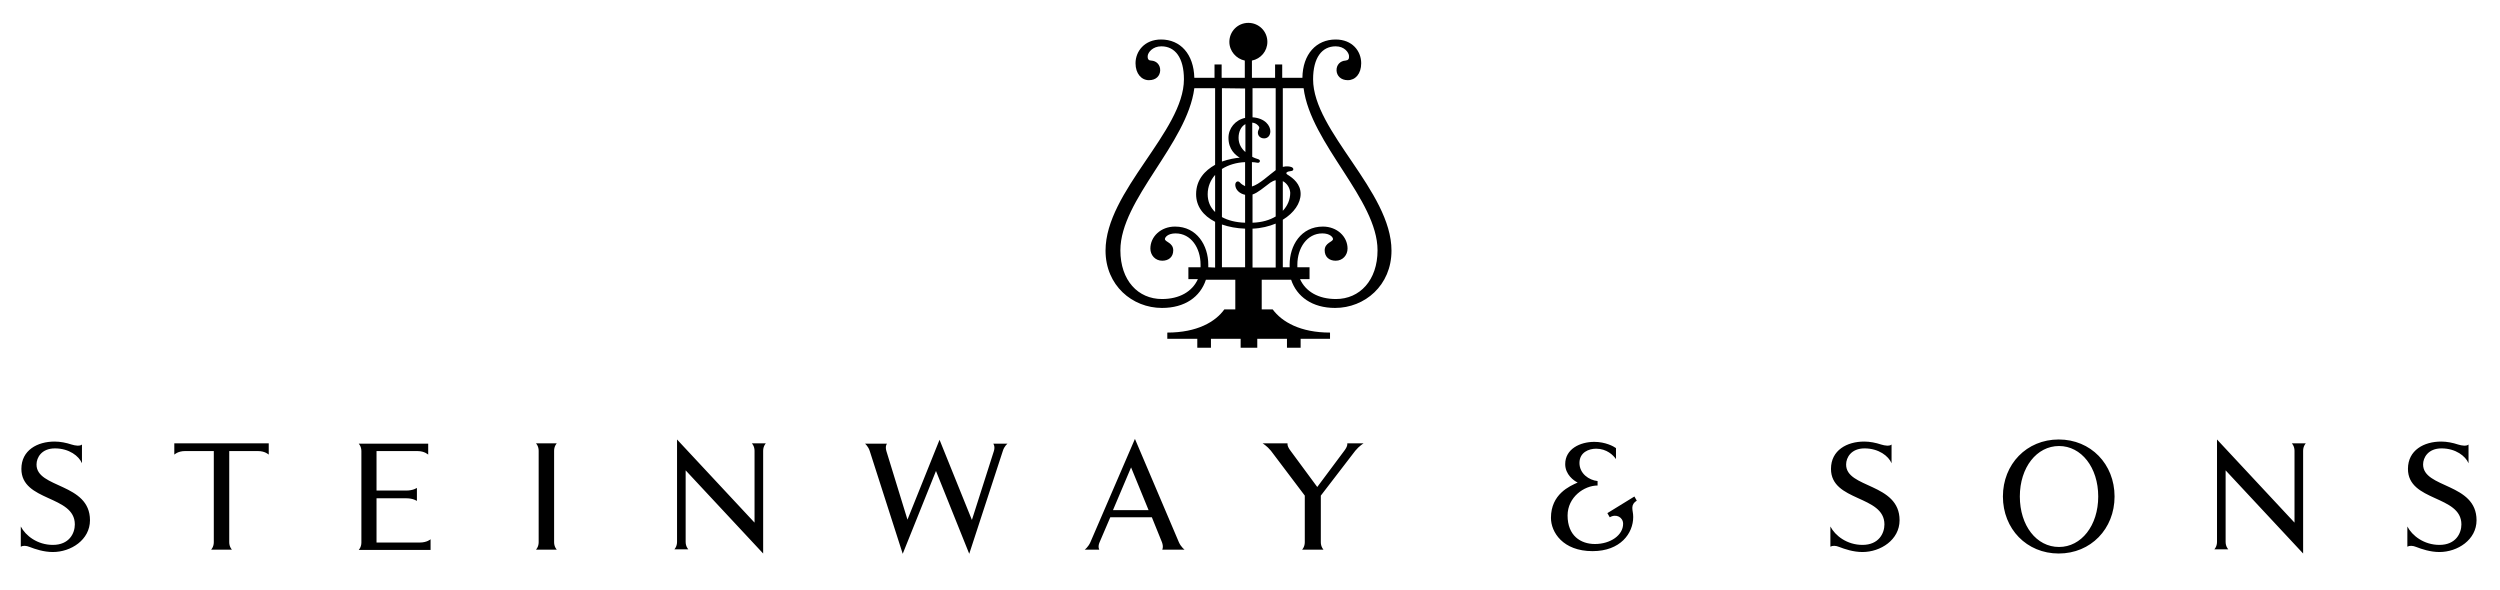
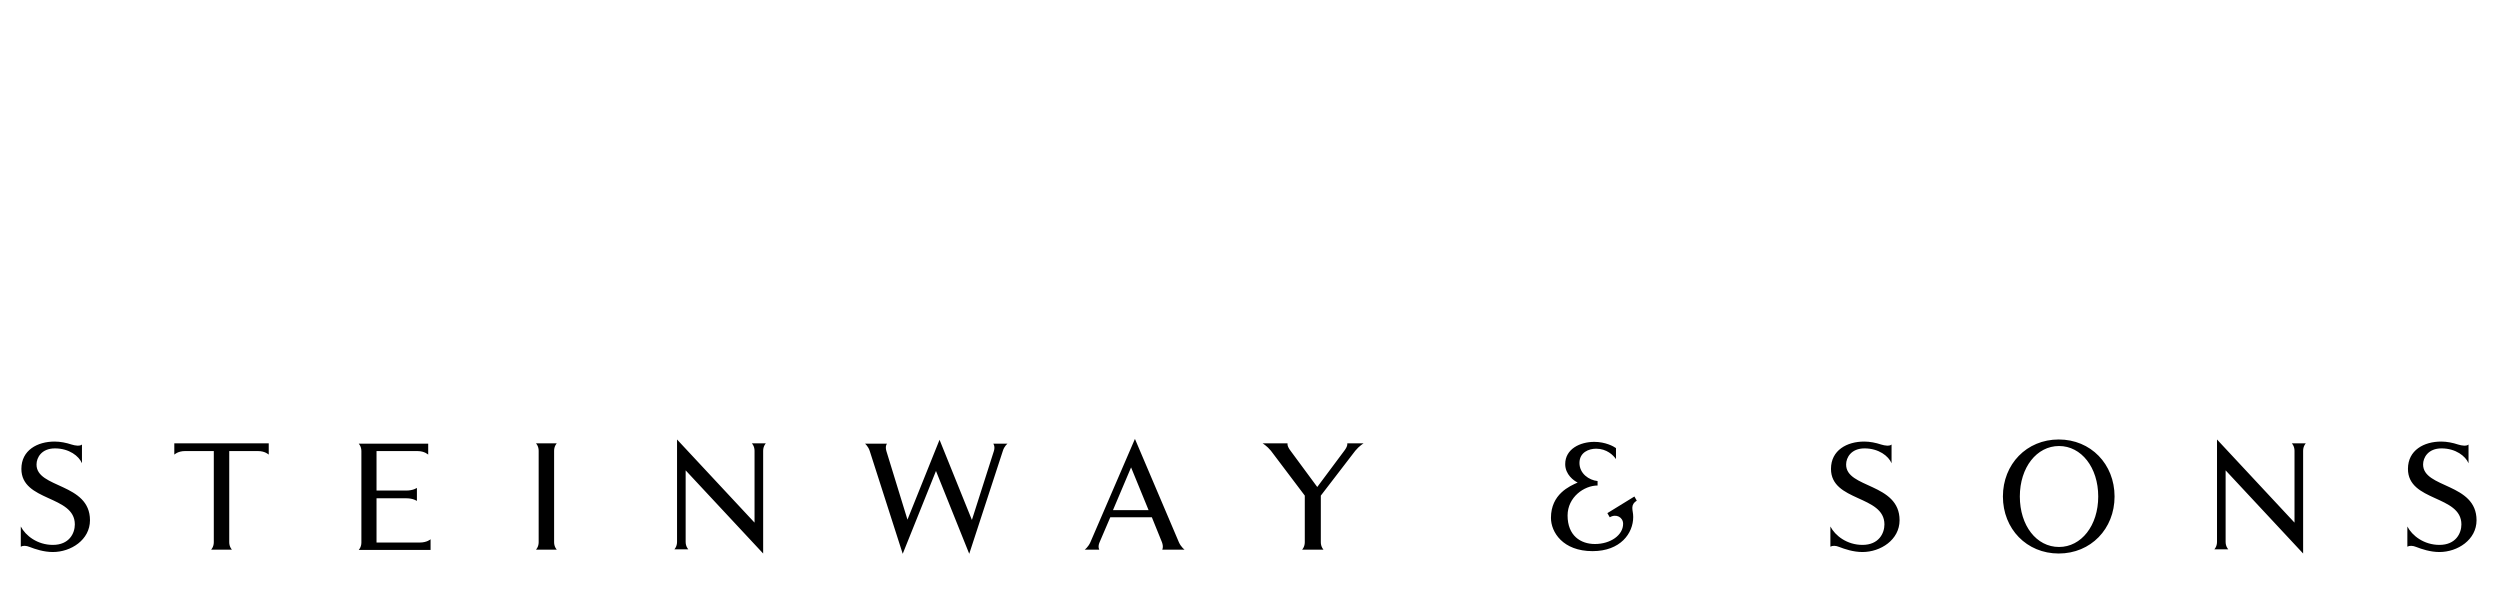
<svg xmlns="http://www.w3.org/2000/svg" version="1.1" id="Ebene_1" x="0px" y="0px" viewBox="0 0 841.9 198.6" style="enable-background:new 0 0 841.9 198.6;" xml:space="preserve">
  <style type="text/css">
	.st0{fill-rule:evenodd;clip-rule:evenodd;}
</style>
-   <path d="M417.8,114.1h-10v3h-4.6v-3h-10.1V112c10,0,16.2-3.6,19.2-7.8h3.7v-10h-9.9c-1.9,5.8-7.1,9.5-14.8,9.5c-10,0-19-7.6-19-19.3  c0-20,26.4-40.2,26.4-57.7c0-7.3-3-11.1-7.6-11.1c-3,0-4.5,2.1-4.6,3.2c-0.1,1.2,0.4,1.6,1.2,1.6c1.8,0.1,3.1,1.5,3,3.4  c-0.1,1.7-1.3,3.2-3.8,3.2c-2.5,0-4.5-2.2-4.5-5.7c0-4,3-8,8.6-8c6.5,0,11,4.9,11.2,12.9h6.8v-4.5h2.4v4.5h7.8v-5.8  c-2.9-0.6-5.2-3.2-5.2-6.3c0-3.5,2.8-6.4,6.4-6.4c3.5,0,6.4,2.8,6.4,6.4c0,3.1-2.2,5.7-5.2,6.3v5.8h7.8v-4.5h2.4v4.5h6.8  c0.1-8,4.7-12.9,11.2-12.9c5.6,0,8.6,3.9,8.6,8c0,3.6-2,5.7-4.5,5.7c-2.4,0-3.7-1.5-3.8-3.2c-0.1-2,1.3-3.3,3-3.4  c0.9-0.1,1.3-0.5,1.2-1.6c-0.1-1.1-1.5-3.2-4.5-3.2c-4.6,0-7.6,3.8-7.6,11.1c0,17.5,26.4,37.7,26.4,57.7c0,11.7-9,19.3-19,19.3  c-7.7,0-12.9-3.8-14.8-9.5h-9.9v10h3.7c3.1,4.2,9.3,7.8,19.3,7.8v2.1H438v3h-4.6v-3h-10v3h-2.8h-2.8L417.8,114.1L417.8,114.1z   M411.5,29.7v24.7c2.3-0.8,4.5-1.2,6-1.3c-1.5-0.9-3.8-2.8-3.8-6.7c0-3.2,2.3-6,5.6-6.7v-9.9L411.5,29.7L411.5,29.7z M411.5,56.9  v16.2c2,1.1,4.6,1.8,7.8,1.9v-9.4c-1.9-0.4-3.2-1.7-3.3-3.2c-0.1-1.1,0.8-1.7,1.5-1c0.5,0.6,1.2,1,1.8,1.3v-8.1  C416.5,54.7,413.7,55.5,411.5,56.9z M411.5,75.6v14.4h7.8V77C416.4,76.9,413.8,76.4,411.5,75.6z M409.2,90.1V74.7  c-4.1-2.1-6.4-5.3-6.4-9.3c0-4.9,3-8,6.4-9.9V29.7h-7c-2.4,18.7-24.9,37.5-24.9,54.6c0,10.2,6,16.4,14,16.4c5.9,0,10.2-2.5,12.1-6.7  h-3.2v-4h4.1c0-0.3,0-0.6,0-0.9c0-5.6-3.2-10.5-8.4-10.5c-2.6,0-3.6,1.3-3.6,1.9c0,1,2.8,1.2,2.8,3.8c0,2.3-1.6,3.5-3.7,3.5  c-2.4,0-4-1.9-4-4.1c0-4,3.5-7.4,8.3-7.4c7.4,0,11.2,6.4,11.2,12.8l0,0.9L409.2,90.1L409.2,90.1z M409.2,71.4V58.9  c-1.5,1.7-2.5,3.9-2.5,6.5C406.7,67.7,407.5,69.8,409.2,71.4z M419.4,51.2v-9.4c-1.5,0.8-2.3,2.6-2.3,4.6  C417.1,48.5,418.1,50.1,419.4,51.2z M432,29.7v26.5c1.2-0.3,2.3-0.2,3,0.1c0.7,0.3,0.8,1.2-0.2,1.3c-1.2,0.1-2.3,0.6-1.1,1.3  c1.8,1.1,4.3,3.1,4.3,6.4c0,3.1-2.2,6.4-6,8.7v16h2.3l0-0.9c0-6.4,3.8-12.8,11.2-12.8c4.8,0,8.3,3.4,8.3,7.4c0,2.2-1.6,4.1-4,4.1  c-2.2,0-3.7-1.3-3.7-3.5c0-2.6,2.8-2.8,2.8-3.8c0-0.6-1-1.9-3.6-1.9c-5.2,0-8.4,5-8.4,10.5c0,0.3,0,0.6,0,0.9h4.1v4h-3.2  c1.9,4.2,6.2,6.7,12.1,6.7c8,0,14-6.3,14-16.4c0-17.1-22.5-35.9-24.9-54.6H432z M432,61v10c1.6-1.7,2.5-3.8,2.5-6.1  C434.4,63.3,433.4,61.7,432,61z M429.6,90.1V75.3c-2.2,0.9-4.9,1.6-7.8,1.7v13.1H429.6z M429.6,72.9V60.7c-0.6,0.1-1.2,0.4-1.8,0.8  c-2.3,1.7-4.2,3.4-6,4V75C425,74.9,427.6,74.1,429.6,72.9z M429.6,57.3V29.7h-7.8v9.8c4.3,0.3,6,2.9,6,4.7c0,1.5-0.9,2.4-2.1,2.4  c-1.3,0-2.1-0.9-2.1-1.9c0-1.1,0.7-1.3,0.4-2c-0.2-0.4-1-1.3-2.3-1.4v11.5c0.7,0.4,1.4,0.6,2,0.8c1,0.3,0.6,1.4-0.3,1.2  c-0.6-0.1-1.2-0.2-1.8-0.2v8.2C424.1,62.1,427.4,58.9,429.6,57.3z" />
-   <path class="st0" d="M126.8,165.2h10c2.4,0,3.6-0.9,3.6-0.9v4.4c0,0-1.2-0.9-3.6-0.9h-10v14.9h14.6c2.4,0,3.6-1.1,3.6-1.1v3.6h-18.2  h-6c0,0,0.9-0.9,0.9-2.5v-30.8c0-1.6-0.9-2.5-0.9-2.5h6h17.4v3.7c0,0-1.2-1.2-3.6-1.2h-13.8L126.8,165.2L126.8,165.2z M254.1,151.8  c0-1.6-0.9-2.5-0.9-2.5h4.7c0,0-0.9,0.9-0.9,2.5v34.6l-26.1-28v24.1c0,1.6,0.9,2.5,0.9,2.5h-4.7c0,0,0.9-0.9,0.9-2.5V148l26.1,28  V151.8z M30.3,175.2c0,6.6-6.4,10.7-12.5,10.7c-3.1,0-6-1-7.8-1.7c-1.2-0.5-2.3-0.5-3-0.1v-6.8c1.6,3.1,5.6,6.2,10.8,6.2  c5.5,0,7.4-3.9,7.4-6.9c0-9.9-18-7.6-18-18.7c0-6.3,5.4-9.2,11.2-9.2c1.9,0,3.9,0.4,5.7,1c1.3,0.4,2.8,0.6,3.5,0v6.3  c-1-2.4-4.3-5-9.1-5c-4.5,0-6.2,3.1-6.2,5.4C12.2,164.5,30.3,162.6,30.3,175.2z M536.9,148.8c3.7,0,6.5,1.5,7.3,2.1v3.7  c-0.9-1.3-3.1-3.5-6.7-3.5c-2.4,0-5.6,1.2-5.6,4.8s3.2,5.8,6.1,6.1v1.5c-4.5,0-10.1,3.9-10.1,10.1c0,6.8,4.4,9.6,9.2,9.6  c5.3,0,9.5-3,9.5-6.8c0-2.2-2.3-3.5-4.5-2.2l-0.8-1.4l9.1-5.6l0.8,1.4c-1,0.6-1.5,1.4-1.5,2.4c0,1.1,0.3,1.7,0.3,3.1  c0,5.5-4.3,11.5-13.7,11.5c-10,0-14-6.4-14-11.2c0-8,6.3-10.7,9-11.9c-1.3-0.6-4.2-2.7-4.2-6.2C527.1,151.2,532.1,148.8,536.9,148.8  z M456.4,151.8l-11.6,15.1v15.7c0,1.6,0.9,2.5,0.9,2.5h-7.2c0,0,0.9-0.9,0.9-2.5v-15.7L428,151.8c-1.3-1.6-2.8-2.5-2.8-2.5h8.4  c0,0-0.3,0.8,1,2.5l9,12.2l9.1-12.2c1.3-1.7,1-2.5,1-2.5h5.5C459.2,149.3,457.7,150.2,456.4,151.8z M639.7,175.2  c0,6.6-6.4,10.7-12.5,10.7c-3.1,0-6-1-7.8-1.7c-1.2-0.5-2.3-0.5-3-0.1v-6.8c1.6,3.1,5.6,6.2,10.8,6.2c5.5,0,7.4-3.9,7.4-6.9  c0-9.9-18-7.6-18-18.7c0-6.3,5.4-9.2,11.2-9.2c1.9,0,3.9,0.4,5.7,1c1.3,0.4,2.8,0.6,3.5,0v6.3c-1-2.4-4.3-5-9.1-5  c-4.5,0-6.2,3.1-6.2,5.4C621.6,164.5,639.7,162.6,639.7,175.2z M772.7,151.8c0-1.6-0.9-2.5-0.9-2.5h4.7c0,0-0.9,0.9-0.9,2.5v34.6  l-26.1-28v24.1c0,1.6,0.9,2.5,0.9,2.5h-4.7c0,0,0.9-0.9,0.9-2.5V148l26.1,28V151.8z M834,175.2c0,6.6-6.4,10.7-12.5,10.7  c-3.1,0-6-1-7.8-1.7c-1.2-0.5-2.3-0.5-3-0.1v-6.8c1.6,3.1,5.6,6.2,10.8,6.2c5.5,0,7.4-3.9,7.4-6.9c0-9.9-18-7.6-18-18.7  c0-6.3,5.4-9.2,11.2-9.2c1.9,0,3.9,0.4,5.7,1c1.3,0.4,2.8,0.6,3.5,0v6.3c-1-2.4-4.3-5-9.1-5c-4.5,0-6.2,3.1-6.2,5.4  C816,164.5,834,162.6,834,175.2z M380.9,157.4l-6.1,14.4h12L380.9,157.4z M370.3,182.6c-0.7,1.6-0.1,2.5-0.1,2.5h-4.9  c0,0,1.2-0.9,1.9-2.5l15-34.8l14.8,34.8c0.7,1.6,1.9,2.5,1.9,2.5h-7.5c0,0,0.5-0.9-0.1-2.5l-3.4-8.4h-14L370.3,182.6z M315.2,158.6  l-11.2,27.9l-11.1-34.6c-0.5-1.6-1.6-2.5-1.6-2.5h7.4c0,0-0.7,0.8-0.2,2.5l7.1,23.1l10.8-26.9l10.9,27l7.4-23.2  c0.5-1.6-0.2-2.5-0.2-2.5h4.8c0,0-1.1,0.8-1.6,2.5l-11.3,34.6L315.2,158.6z M186.6,182.6c0,1.6,0.9,2.5,0.9,2.5h-7  c0,0,0.9-0.9,0.9-2.5v-30.8c0-1.6-0.9-2.5-0.9-2.5h7c0,0-0.9,0.9-0.9,2.5V182.6z M90.5,149.3v3.8c0,0-1.2-1.2-3.6-1.2h-9.7v30.7  c0,1.6,0.9,2.5,0.9,2.5h-7c0,0,0.9-0.9,0.9-2.5v-30.7h-9.7c-2.4,0-3.6,1.2-3.6,1.2v-3.8H90.5z M680.2,167.2c0-9.8,5.7-17,13.2-17  c7.5,0,13.2,7.2,13.2,17c0,9.8-5.7,17-13.2,17C685.8,184.2,680.2,177,680.2,167.2z M674.5,167.2c0-10.9,8-19.2,18.8-19.2  c10.8,0,18.8,8.3,18.8,19.2c0,10.9-8,19.2-18.8,19.2C682.5,186.4,674.5,178.1,674.5,167.2z" />
+   <path class="st0" d="M126.8,165.2h10c2.4,0,3.6-0.9,3.6-0.9v4.4c0,0-1.2-0.9-3.6-0.9h-10v14.9h14.6c2.4,0,3.6-1.1,3.6-1.1v3.6h-18.2  h-6c0,0,0.9-0.9,0.9-2.5v-30.8c0-1.6-0.9-2.5-0.9-2.5h6h17.4v3.7c0,0-1.2-1.2-3.6-1.2h-13.8L126.8,165.2L126.8,165.2z M254.1,151.8  c0-1.6-0.9-2.5-0.9-2.5h4.7c0,0-0.9,0.9-0.9,2.5v34.6l-26.1-28v24.1c0,1.6,0.9,2.5,0.9,2.5h-4.7c0,0,0.9-0.9,0.9-2.5V148l26.1,28  V151.8z M30.3,175.2c0,6.6-6.4,10.7-12.5,10.7c-3.1,0-6-1-7.8-1.7c-1.2-0.5-2.3-0.5-3-0.1v-6.8c1.6,3.1,5.6,6.2,10.8,6.2  c5.5,0,7.4-3.9,7.4-6.9c0-9.9-18-7.6-18-18.7c0-6.3,5.4-9.2,11.2-9.2c1.9,0,3.9,0.4,5.7,1c1.3,0.4,2.8,0.6,3.5,0v6.3  c-1-2.4-4.3-5-9.1-5c-4.5,0-6.2,3.1-6.2,5.4C12.2,164.5,30.3,162.6,30.3,175.2z M536.9,148.8c3.7,0,6.5,1.5,7.3,2.1v3.7  c-0.9-1.3-3.1-3.5-6.7-3.5c-2.4,0-5.6,1.2-5.6,4.8s3.2,5.8,6.1,6.1v1.5c-4.5,0-10.1,3.9-10.1,10.1c0,6.8,4.4,9.6,9.2,9.6  c5.3,0,9.5-3,9.5-6.8c0-2.2-2.3-3.5-4.5-2.2l-0.8-1.4l9.1-5.6l0.8,1.4c-1,0.6-1.5,1.4-1.5,2.4c0,1.1,0.3,1.7,0.3,3.1  c0,5.5-4.3,11.5-13.7,11.5c-10,0-14-6.4-14-11.2c0-8,6.3-10.7,9-11.9c-1.3-0.6-4.2-2.7-4.2-6.2C527.1,151.2,532.1,148.8,536.9,148.8  z M456.4,151.8l-11.6,15.1v15.7c0,1.6,0.9,2.5,0.9,2.5h-7.2c0,0,0.9-0.9,0.9-2.5v-15.7L428,151.8c-1.3-1.6-2.8-2.5-2.8-2.5h8.4  c0,0-0.3,0.8,1,2.5l9,12.2l9.1-12.2c1.3-1.7,1-2.5,1-2.5h5.5C459.2,149.3,457.7,150.2,456.4,151.8z M639.7,175.2  c0,6.6-6.4,10.7-12.5,10.7c-3.1,0-6-1-7.8-1.7c-1.2-0.5-2.3-0.5-3-0.1v-6.8c1.6,3.1,5.6,6.2,10.8,6.2c5.5,0,7.4-3.9,7.4-6.9  c0-9.9-18-7.6-18-18.7c0-6.3,5.4-9.2,11.2-9.2c1.9,0,3.9,0.4,5.7,1c1.3,0.4,2.8,0.6,3.5,0v6.3c-1-2.4-4.3-5-9.1-5  c-4.5,0-6.2,3.1-6.2,5.4C621.6,164.5,639.7,162.6,639.7,175.2z M772.7,151.8c0-1.6-0.9-2.5-0.9-2.5h4.7c0,0-0.9,0.9-0.9,2.5v34.6  l-26.1-28v24.1c0,1.6,0.9,2.5,0.9,2.5h-4.7c0,0,0.9-0.9,0.9-2.5V148l26.1,28V151.8z M834,175.2c0,6.6-6.4,10.7-12.5,10.7  c-3.1,0-6-1-7.8-1.7c-1.2-0.5-2.3-0.5-3-0.1v-6.8c1.6,3.1,5.6,6.2,10.8,6.2c5.5,0,7.4-3.9,7.4-6.9c0-9.9-18-7.6-18-18.7  c0-6.3,5.4-9.2,11.2-9.2c1.9,0,3.9,0.4,5.7,1c1.3,0.4,2.8,0.6,3.5,0v6.3c-1-2.4-4.3-5-9.1-5c-4.5,0-6.2,3.1-6.2,5.4  C816,164.5,834,162.6,834,175.2z M380.9,157.4l-6.1,14.4h12L380.9,157.4z M370.3,182.6c-0.7,1.6-0.1,2.5-0.1,2.5h-4.9  c0,0,1.2-0.9,1.9-2.5l15-34.8l14.8,34.8c0.7,1.6,1.9,2.5,1.9,2.5h-7.5c0,0,0.5-0.9-0.1-2.5l-3.4-8.4h-14L370.3,182.6z M315.2,158.6  l-11.2,27.9l-11.1-34.6c-0.5-1.6-1.6-2.5-1.6-2.5h7.4c0,0-0.7,0.8-0.2,2.5l7.1,23.1l10.8-26.9l10.9,27l7.4-23.2  c0.5-1.6-0.2-2.5-0.2-2.5h4.8c0,0-1.1,0.8-1.6,2.5l-11.3,34.6L315.2,158.6z M186.6,182.6c0,1.6,0.9,2.5,0.9,2.5h-7  c0,0,0.9-0.9,0.9-2.5v-30.8c0-1.6-0.9-2.5-0.9-2.5h7c0,0-0.9,0.9-0.9,2.5V182.6M90.5,149.3v3.8c0,0-1.2-1.2-3.6-1.2h-9.7v30.7  c0,1.6,0.9,2.5,0.9,2.5h-7c0,0,0.9-0.9,0.9-2.5v-30.7h-9.7c-2.4,0-3.6,1.2-3.6,1.2v-3.8H90.5z M680.2,167.2c0-9.8,5.7-17,13.2-17  c7.5,0,13.2,7.2,13.2,17c0,9.8-5.7,17-13.2,17C685.8,184.2,680.2,177,680.2,167.2z M674.5,167.2c0-10.9,8-19.2,18.8-19.2  c10.8,0,18.8,8.3,18.8,19.2c0,10.9-8,19.2-18.8,19.2C682.5,186.4,674.5,178.1,674.5,167.2z" />
</svg>